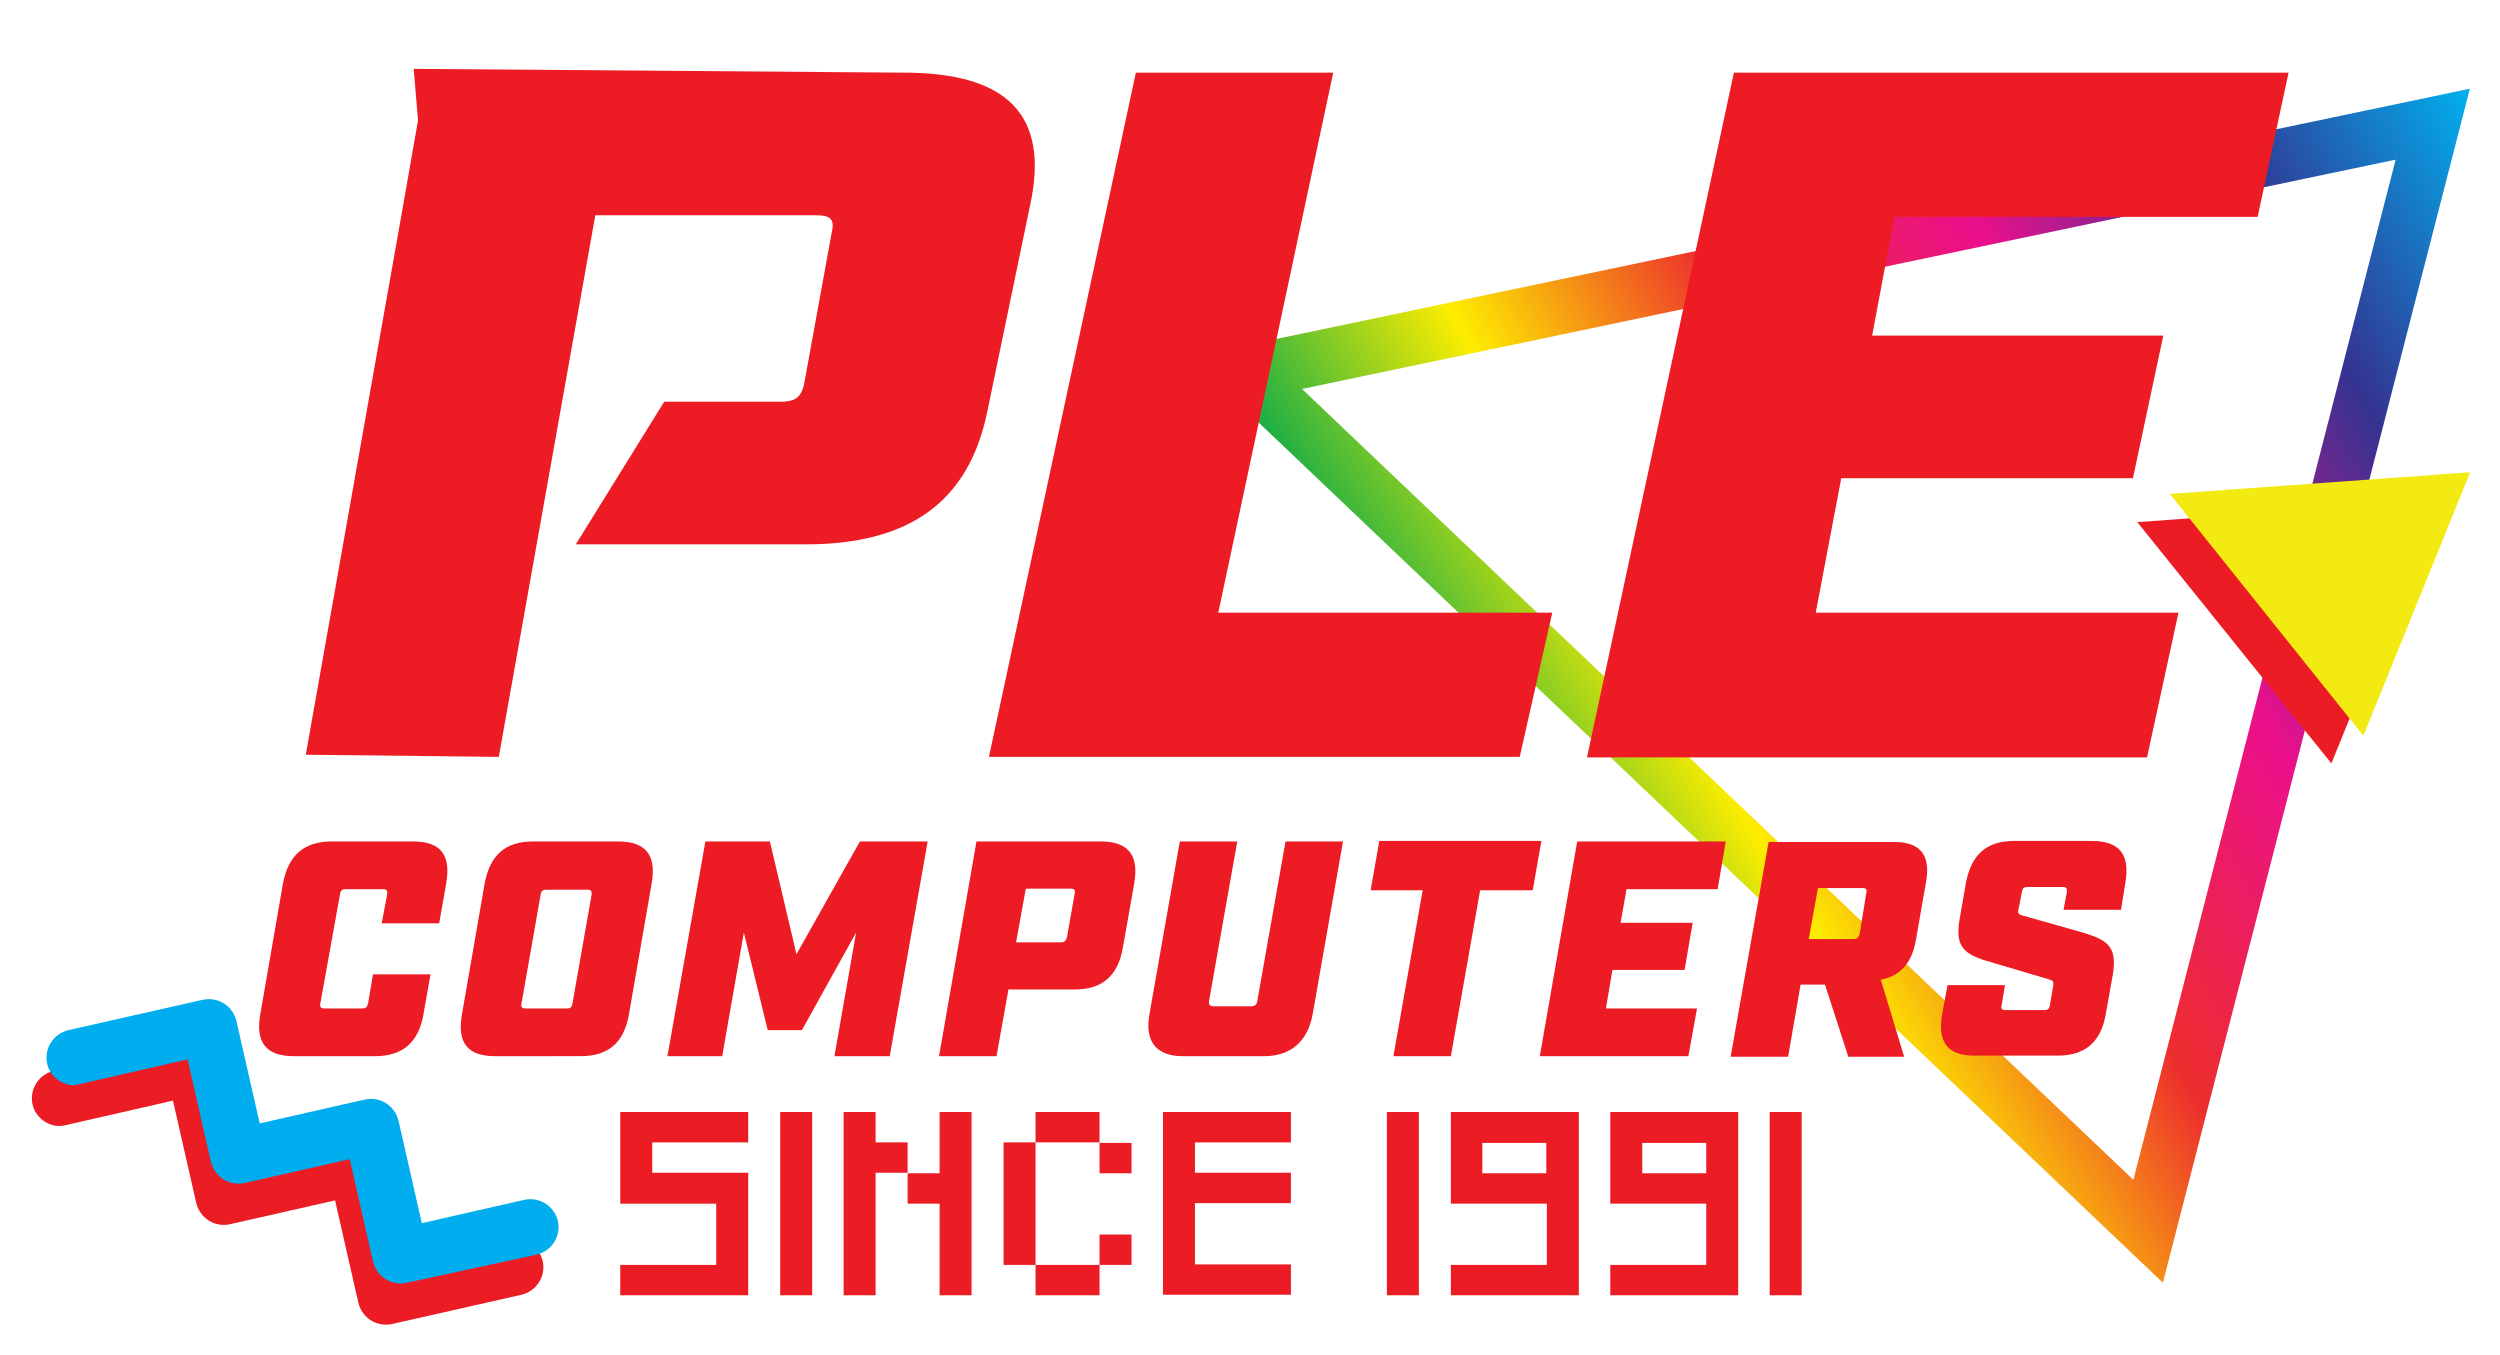
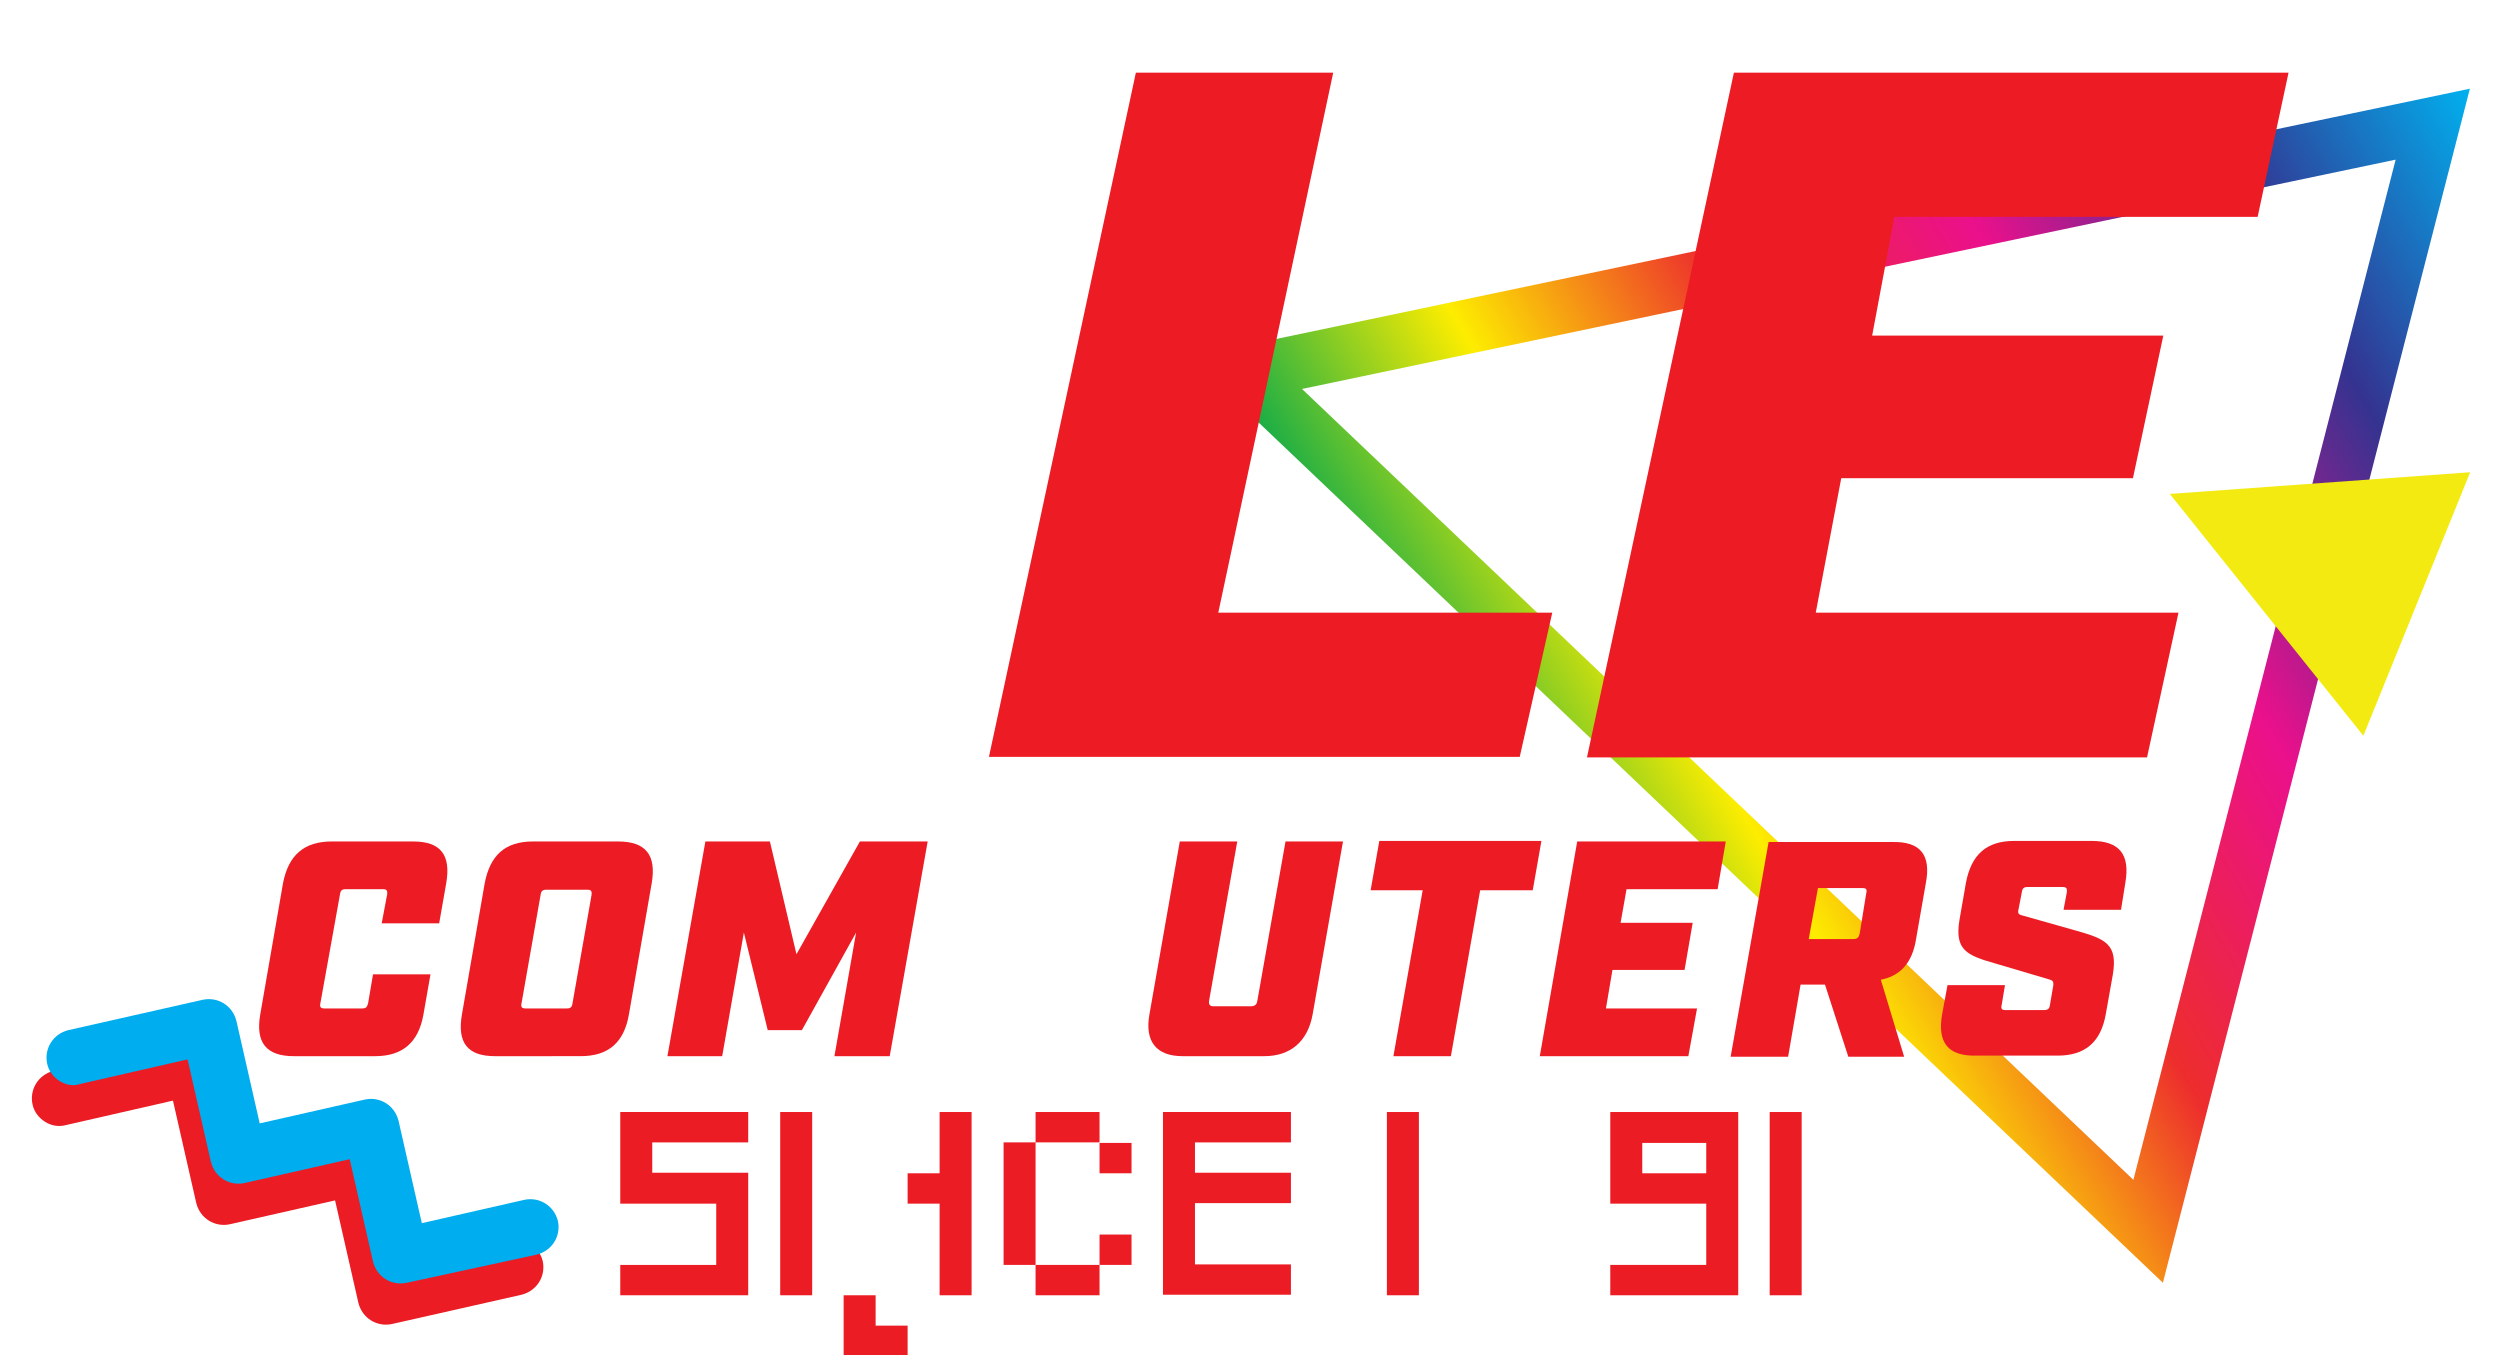
<svg xmlns="http://www.w3.org/2000/svg" version="1.1" id="Layer_1" x="0px" y="0px" viewBox="0 0 461.1 250" style="enable-background:new 0 0 461.1 250;">
  <style type="text/css">
	.st0{fill:none;stroke:url(#SVGID_1_);stroke-width:10;stroke-miterlimit:10;}
	.st1{fill:#ED1C24;}
	.st2{display:none;fill:#FFFFFF;}
	.st3{display:none;}
	.st4{display:inline;}
	.st5{fill:#EC1C24;}
	.st6{fill:#00ADEE;}
	.st7{fill:#F3EA11;}


	.plewiggle {
  animation: wiggle 3s alternate infinite;
	transform-origin: center;
	transform-box: fill-box;
}
@keyframes wiggle {
  50% {
    transform: rotate(-10deg);
  }
  100% {
    transform: rotate(10deg);
  }
}

	.pleleftright {
  animation: leftright 4s alternate infinite;
}
@keyframes leftright {
  50% {
    transform: rotateY(-12deg);
  }
  100% {
    transform: rotateY(12deg);
  }
}

</style>
  <g>
    <linearGradient id="SVGID_1_" gradientUnits="userSpaceOnUse" x1="-241.26" y1="-350.885" x2="-12.379" y2="-350.885" gradientTransform="matrix(0.864 -0.504 0.504 0.864 664.647 349.989)">
      <stop offset="0.0" stop-color="#00A64E">
        <animate attributeName="stop-color" dur="10s" values="#00A64E;#FDED00;#ED2D2D;#EB108C;#343390;#00B1EF;#00A64E" repeatCount="indefinite" />
      </stop>
      <stop offset="0.2" stop-color="#FDED00">
        <animate attributeName="stop-color" dur="10s" values="#FDED00;#00A64E;#FDED00;#ED2D2D;#EB108C;#343390;#FDED00" repeatCount="indefinite" />
      </stop>
      <stop offset="0.4" stop-color="#ED2D2D">
        <animate attributeName="stop-color" dur="10s" values="#ED2D2D;#FDED00;#00A64E;#FDED00;#ED2D2D;#EB108C;#ED2D2D" repeatCount="indefinite" />
      </stop>
      <stop offset="0.6" stop-color="#EB108C">
        <animate attributeName="stop-color" dur="10s" values="#EB108C;#ED2D2D;#FDED00;#00A64E;#FDED00;#ED2D2D;#EB108C" repeatCount="indefinite" />
      </stop>
      <stop offset="0.8" stop-color="#343390">
        <animate attributeName="stop-color" dur="10s" values="#343390;#EB108C;#ED2D2D;#FDED00;#00A64E;#FDED00;#343390" repeatCount="indefinite" />
      </stop>
      <stop offset="1.0" stop-color="#00B1EF">
        <animate attributeName="stop-color" dur="10s" values="#00B1EF;#343390;#EB108C;#ED2D2D;#FDED00;#00A64E;#00B1EF" repeatCount="indefinite" />
      </stop>
    </linearGradient>
    <polygon class="st0" points="396.2,227.1 448.7,22.9 229.8,68.8" />
  </g>
  <g>
    <g>
-       <path class="st1" d="M166.7,13.4l-90.4-0.7l0.8,9.5L74,39.9l-17.6,99.3l35.6,0.4l17.8-99.9h40.6c2.8,0,3.6,0.7,3,3.2l-5.1,28&#13;&#10;   c-0.6,2.5-1.7,3.2-4.5,3.2h-21.3l-16.3,26.3h42.4c19.2,0,30.1-7.9,33.5-24.5l7.9-38.1C193.6,21.3,185.9,13.4,166.7,13.4z" />
      <polygon class="st2" points="124.6,68.9 106.3,73.4 106.1,74.2 101.2,100.5 101,101.6 110.9,103.9 112.2,100.5 122.5,74.2" />
    </g>
    <path class="st1" d="M209.5,13.4h36.4L224.7,113h61.6l-6,26.6h-97.9L209.5,13.4z" />
    <path class="st1" d="M319.8,13.4h102.3L416.4,40h-67l-4.1,21.9H399l-5.6,26.3h-53.8l-4.7,24.8h66.9l-5.8,26.7H292.7L319.8,13.4z" />
  </g>
  <g>
    <path class="st1" d="M48,187.1l4.2-24.2c1-5.2,3.9-7.7,9-7.7h15c5.1,0,7,2.5,6.1,7.7l-1.3,7.4H70.4l1-5.3c0.1-0.8-0.1-1-0.8-1h-6.8&#13;&#10;  c-0.7,0-1,0.2-1.1,1l-3.6,20c-0.2,0.8,0.1,1,0.8,1h6.8c0.8,0,1-0.2,1.2-1l0.9-5.3h10.6l-1.3,7.4c-0.9,5.2-3.9,7.7-8.9,7.7h-15&#13;&#10;  C49.1,194.8,47.1,192.3,48,187.1z" />
    <path class="st1" d="M85.2,187.1l4.2-24.2c1-5.2,3.8-7.7,8.9-7.7H114c5.1,0,7.1,2.5,6.2,7.7l-4.2,24.2c-0.9,5.2-3.8,7.7-8.9,7.7&#13;&#10;  H91.3C86.2,194.8,84.3,192.3,85.2,187.1z M104.5,186c0.7,0,1-0.2,1.1-1l3.5-19.9c0.1-0.8-0.1-1-0.8-1h-7.5c-0.7,0-1,0.2-1.1,1&#13;&#10;  L96.2,185c-0.2,0.8,0.1,1,0.8,1H104.5z" />
    <path class="st1" d="M130.1,155.2H142l4.9,20.8l11.7-20.8h12.5l-7,39.6h-10.2l4-22.8l-10,18h-6.3l-4.4-18l-4,22.8h-10.1&#13;&#10;  L130.1,155.2z" />
-     <path class="st1" d="M180.1,155.2H203c5.1,0,7.1,2.5,6.2,7.7l-2.1,11.9c-0.9,5.2-3.8,7.7-8.9,7.7H186l-2.2,12.3h-10.6L180.1,155.2z&#13;&#10;   M195.6,173.8c0.7,0,1-0.2,1.2-1l1.4-7.9c0.2-0.8-0.1-1-0.8-1h-8.2l-1.8,9.9H195.6z" />
    <path class="st1" d="M212,187.1l5.6-31.9h10.6l-5.2,29.4c-0.1,0.7,0.2,1,0.8,1h6.9c0.7,0,1.1-0.3,1.2-1l5.2-29.4h10.6l-5.6,31.9&#13;&#10;  c-0.9,5-4.1,7.7-8.9,7.7h-15.1C213.3,194.8,211.1,192.1,212,187.1z" />
    <path class="st1" d="M262.4,164.2h-9.6l1.6-9.1h29.9l-1.6,9.1H273l-5.4,30.6H257L262.4,164.2z" />
    <path class="st1" d="M290.9,155.2h27.4l-1.5,8.8H300l-1.1,6.2h13.3l-1.5,8.7h-13.3l-1.2,7.1H313l-1.6,8.8H284L290.9,155.2z" />
    <path class="st1" d="M355.2,162.9l-1.8,10.3c-0.7,4.4-2.9,6.8-6.5,7.5l4.3,14.2h-10.3l-4.3-13.3h-4.5l-2.3,13.3h-10.6l7-39.6h22.9&#13;&#10;  C354.2,155.2,356.2,157.7,355.2,162.9z M341.8,173.2c0.7,0,1-0.2,1.2-1l1.2-7.4c0.2-0.8,0-1-0.7-1h-8.2l-1.7,9.4H341.8z" />
    <path class="st1" d="M358.2,187.1l1-5.4h10.6l-0.6,3.6c-0.2,0.8,0,1,0.8,1h6.9c0.8,0,1.1-0.2,1.2-1l0.6-3.5c0.1-0.8-0.1-1-0.9-1.2&#13;&#10;  l-9.8-2.9c-5.3-1.5-7.5-2.5-6.6-8l1.2-6.9c1-5.2,3.8-7.7,8.9-7.7h14.3c5.1,0,7.1,2.5,6.2,7.7l-0.8,5h-10.6l0.6-3.2&#13;&#10;  c0.1-0.8-0.1-1-0.8-1H374c-0.7,0-1,0.2-1.1,1l-0.6,3.1c-0.2,0.8,0,1,0.9,1.2l9.9,2.8c5.3,1.5,7.5,2.5,6.6,8l-1.3,7.3&#13;&#10;  c-0.9,5.2-3.8,7.7-8.9,7.7h-15.1C359.3,194.8,357.3,192.3,358.2,187.1z" />
  </g>
  <g class="st3">
    <g class="st4">
      <path class="st5" d="M19.9,97.6c-0.9,0.9-2.2,1.5-3.6,1.5c-2.8,0-5.2-2.3-5.2-5.2V68.6c0-2.8,2.3-5.2,5.2-5.2h19.4V43.5&#13;&#10;   c0-2.8,2.3-5.2,5.2-5.2h19.4V19c0-2.8,2.3-5.2,5.2-5.2c2.8,0,5.2,2.3,5.2,5.2v24.5c0,2.8-2.3,5.2-5.2,5.2H45.9v19.9&#13;&#10;   c0,2.8-2.3,5.2-5.2,5.2H21.4V94C21.4,95.4,20.8,96.7,19.9,97.6z" />
    </g>
    <g class="st4">
      <path class="st6" d="M13.2,93.3c-0.9,0.9-2.2,1.5-3.6,1.5c-2.8,0-5.2-2.3-5.2-5.2V64.2c0-2.8,2.3-5.2,5.2-5.2h19.4V39.1&#13;&#10;   c0-2.8,2.3-5.2,5.2-5.2h19.4V14.6c0-2.8,2.3-5.2,5.2-5.2c2.8,0,5.2,2.3,5.2,5.2v24.5c0,2.8-2.3,5.2-5.2,5.2H39.2v19.9&#13;&#10;   c0,2.8-2.3,5.2-5.2,5.2H14.7v20.2C14.7,91,14.1,92.3,13.2,93.3z" />
    </g>
  </g>
  <g class="plewiggle">
    <g>
      <path class="st5" d="M8.3,206.9c-1.1-0.7-2-1.8-2.3-3.2c-0.6-2.8,1.1-5.5,3.9-6.2l24.8-5.6c2.8-0.6,5.5,1.1,6.2,3.9l4.3,18.9&#13;&#10;   l19.4-4.4c2.8-0.6,5.5,1.1,6.2,3.9L75,233l18.9-4.3c2.8-0.6,5.5,1.1,6.2,3.9c0.6,2.8-1.1,5.5-3.9,6.2l-23.9,5.4&#13;&#10;   c-2.8,0.6-5.5-1.1-6.2-3.9l-4.3-18.9l-19.4,4.4c-2.8,0.6-5.5-1.1-6.2-3.9l-4.3-18.9l-19.7,4.5C10.8,207.9,9.4,207.6,8.3,206.9z" />
    </g>
    <g>
      <path class="st6" d="M11,199.4c-1.1-0.7-2-1.8-2.3-3.2c-0.6-2.8,1.1-5.5,3.9-6.2l24.8-5.6c2.8-0.6,5.5,1.1,6.2,3.9l4.3,18.9&#13;&#10;   l19.4-4.4c2.8-0.6,5.5,1.1,6.2,3.9l4.3,18.9l18.9-4.3c2.8-0.6,5.5,1.1,6.2,3.9c0.6,2.8-1.1,5.5-3.9,6.2L75,236.6&#13;&#10;   c-2.8,0.6-5.5-1.1-6.2-3.9l-4.3-18.9l-19.4,4.4c-2.8,0.6-5.5-1.1-6.2-3.9l-4.3-18.9l-19.7,4.5C13.5,200.4,12.2,200.1,11,199.4z" />
    </g>
  </g>
  <g>
    <g>
-       <polygon class="st5 pleleftright" points="430,140.8 449.7,92.3 394.2,96.3" />
-     </g>
+       </g>
    <polygon class="st7 pleleftright" points="435.9,135.7 455.6,87.1 400.2,91.1" />
  </g>
  <g>
    <path class="st5" d="M114.4,238.9v-5.6h17.7V222h-17.7v-16.9H138v5.6h-17.7v5.6H138v22.6H114.4z" />
    <path class="st5" d="M143.9,238.9v-33.8h5.9v33.8H143.9z" />
-     <path class="st5" d="M155.6,238.9v-33.8h5.9v5.6h5.9v5.6h-5.9v22.6H155.6z M173.3,238.9V222h-5.9v-5.6h5.9v-11.3h5.9v33.8H173.3z" />
+     <path class="st5" d="M155.6,238.9h5.9v5.6h5.9v5.6h-5.9v22.6H155.6z M173.3,238.9V222h-5.9v-5.6h5.9v-11.3h5.9v33.8H173.3z" />
    <path class="st5" d="M185.1,233.3v-22.6h5.9v22.6H185.1z M191,210.7v-5.6h11.8v5.6H191z M191,238.9v-5.6h11.8v5.6H191z&#13;&#10;   M202.8,216.4v-5.6h5.9v5.6H202.8z M202.8,233.3v-5.6h5.9v5.6H202.8z" />
    <path class="st5" d="M214.5,238.9v-33.8h23.6v5.6h-17.7v5.6h17.7v5.6h-17.7v11.3h17.7v5.6H214.5z" />
    <path class="st5" d="M255.8,238.9v-33.8h5.9v33.8H255.8z" />
-     <path class="st5" d="M267.6,238.9v-5.6h17.7V222h-17.7v-16.9h23.6v33.8H267.6z M285.2,216.4v-5.6h-11.8v5.6H285.2z" />
    <path class="st5" d="M297,238.9v-5.6h17.7V222H297v-16.9h23.6v33.8H297z M314.7,216.4v-5.6h-11.8v5.6H314.7z" />
    <path class="st5" d="M326.4,238.9v-33.8h5.9v33.8H326.4z" />
  </g>
</svg>